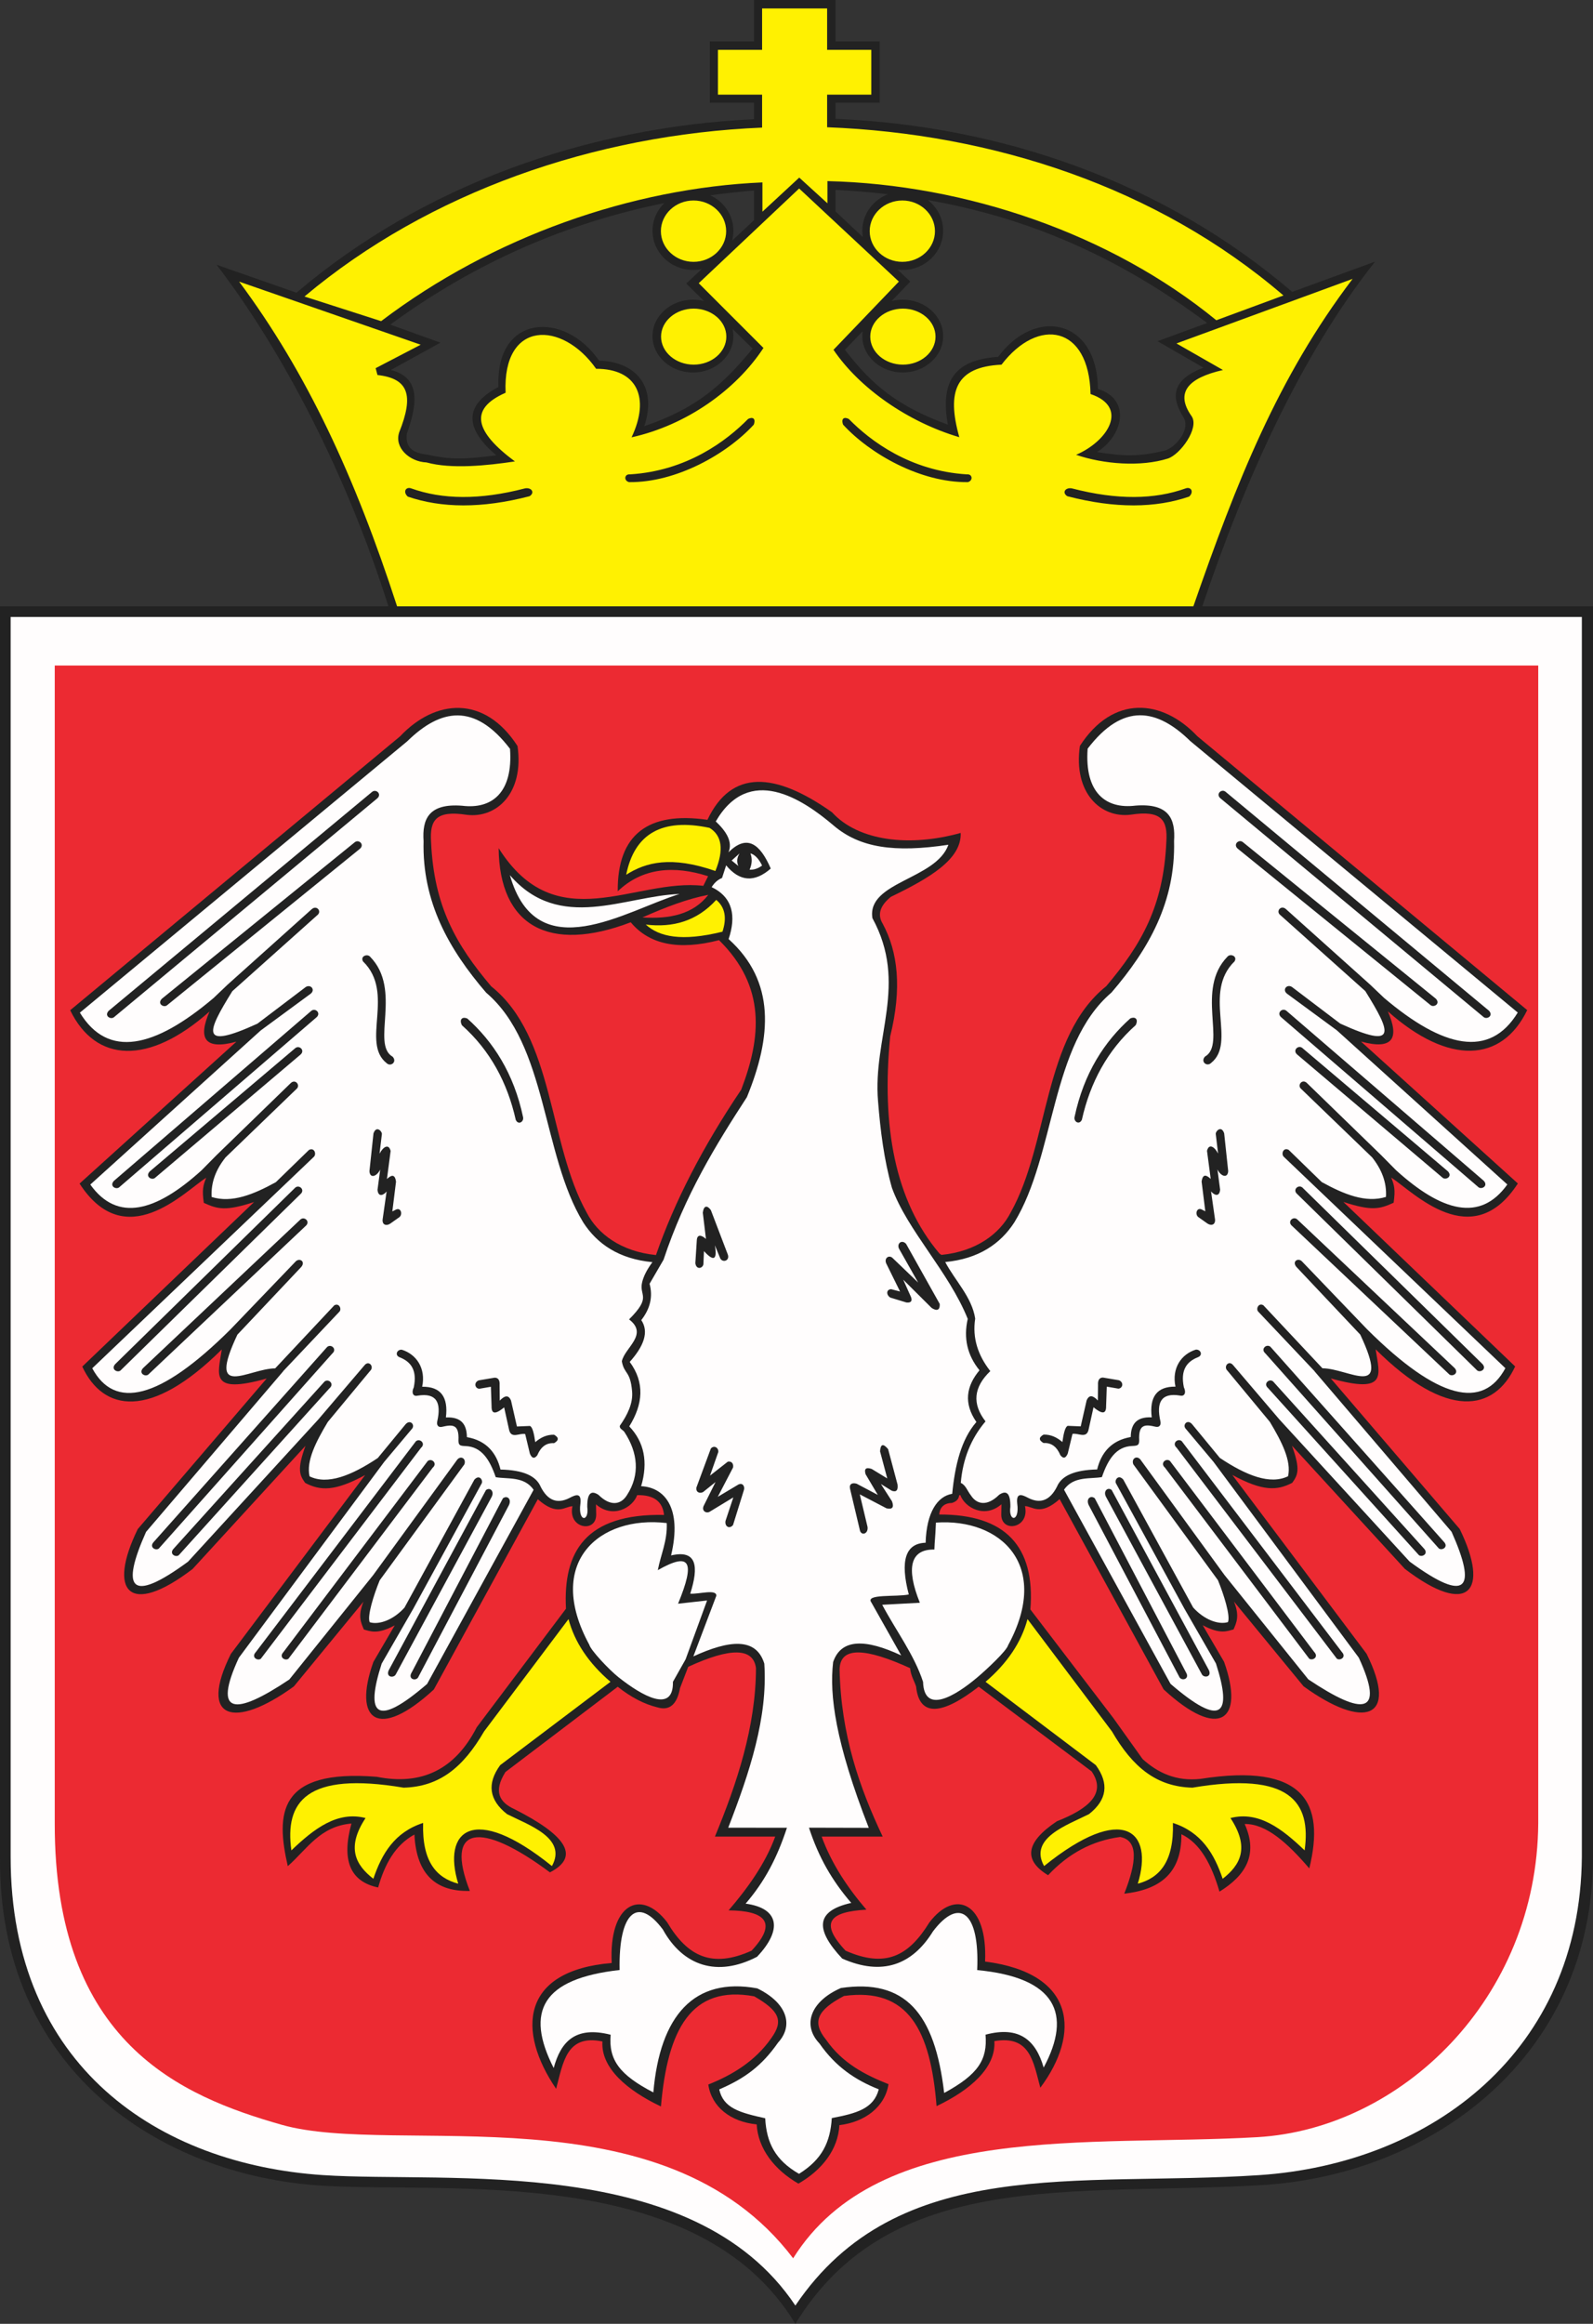
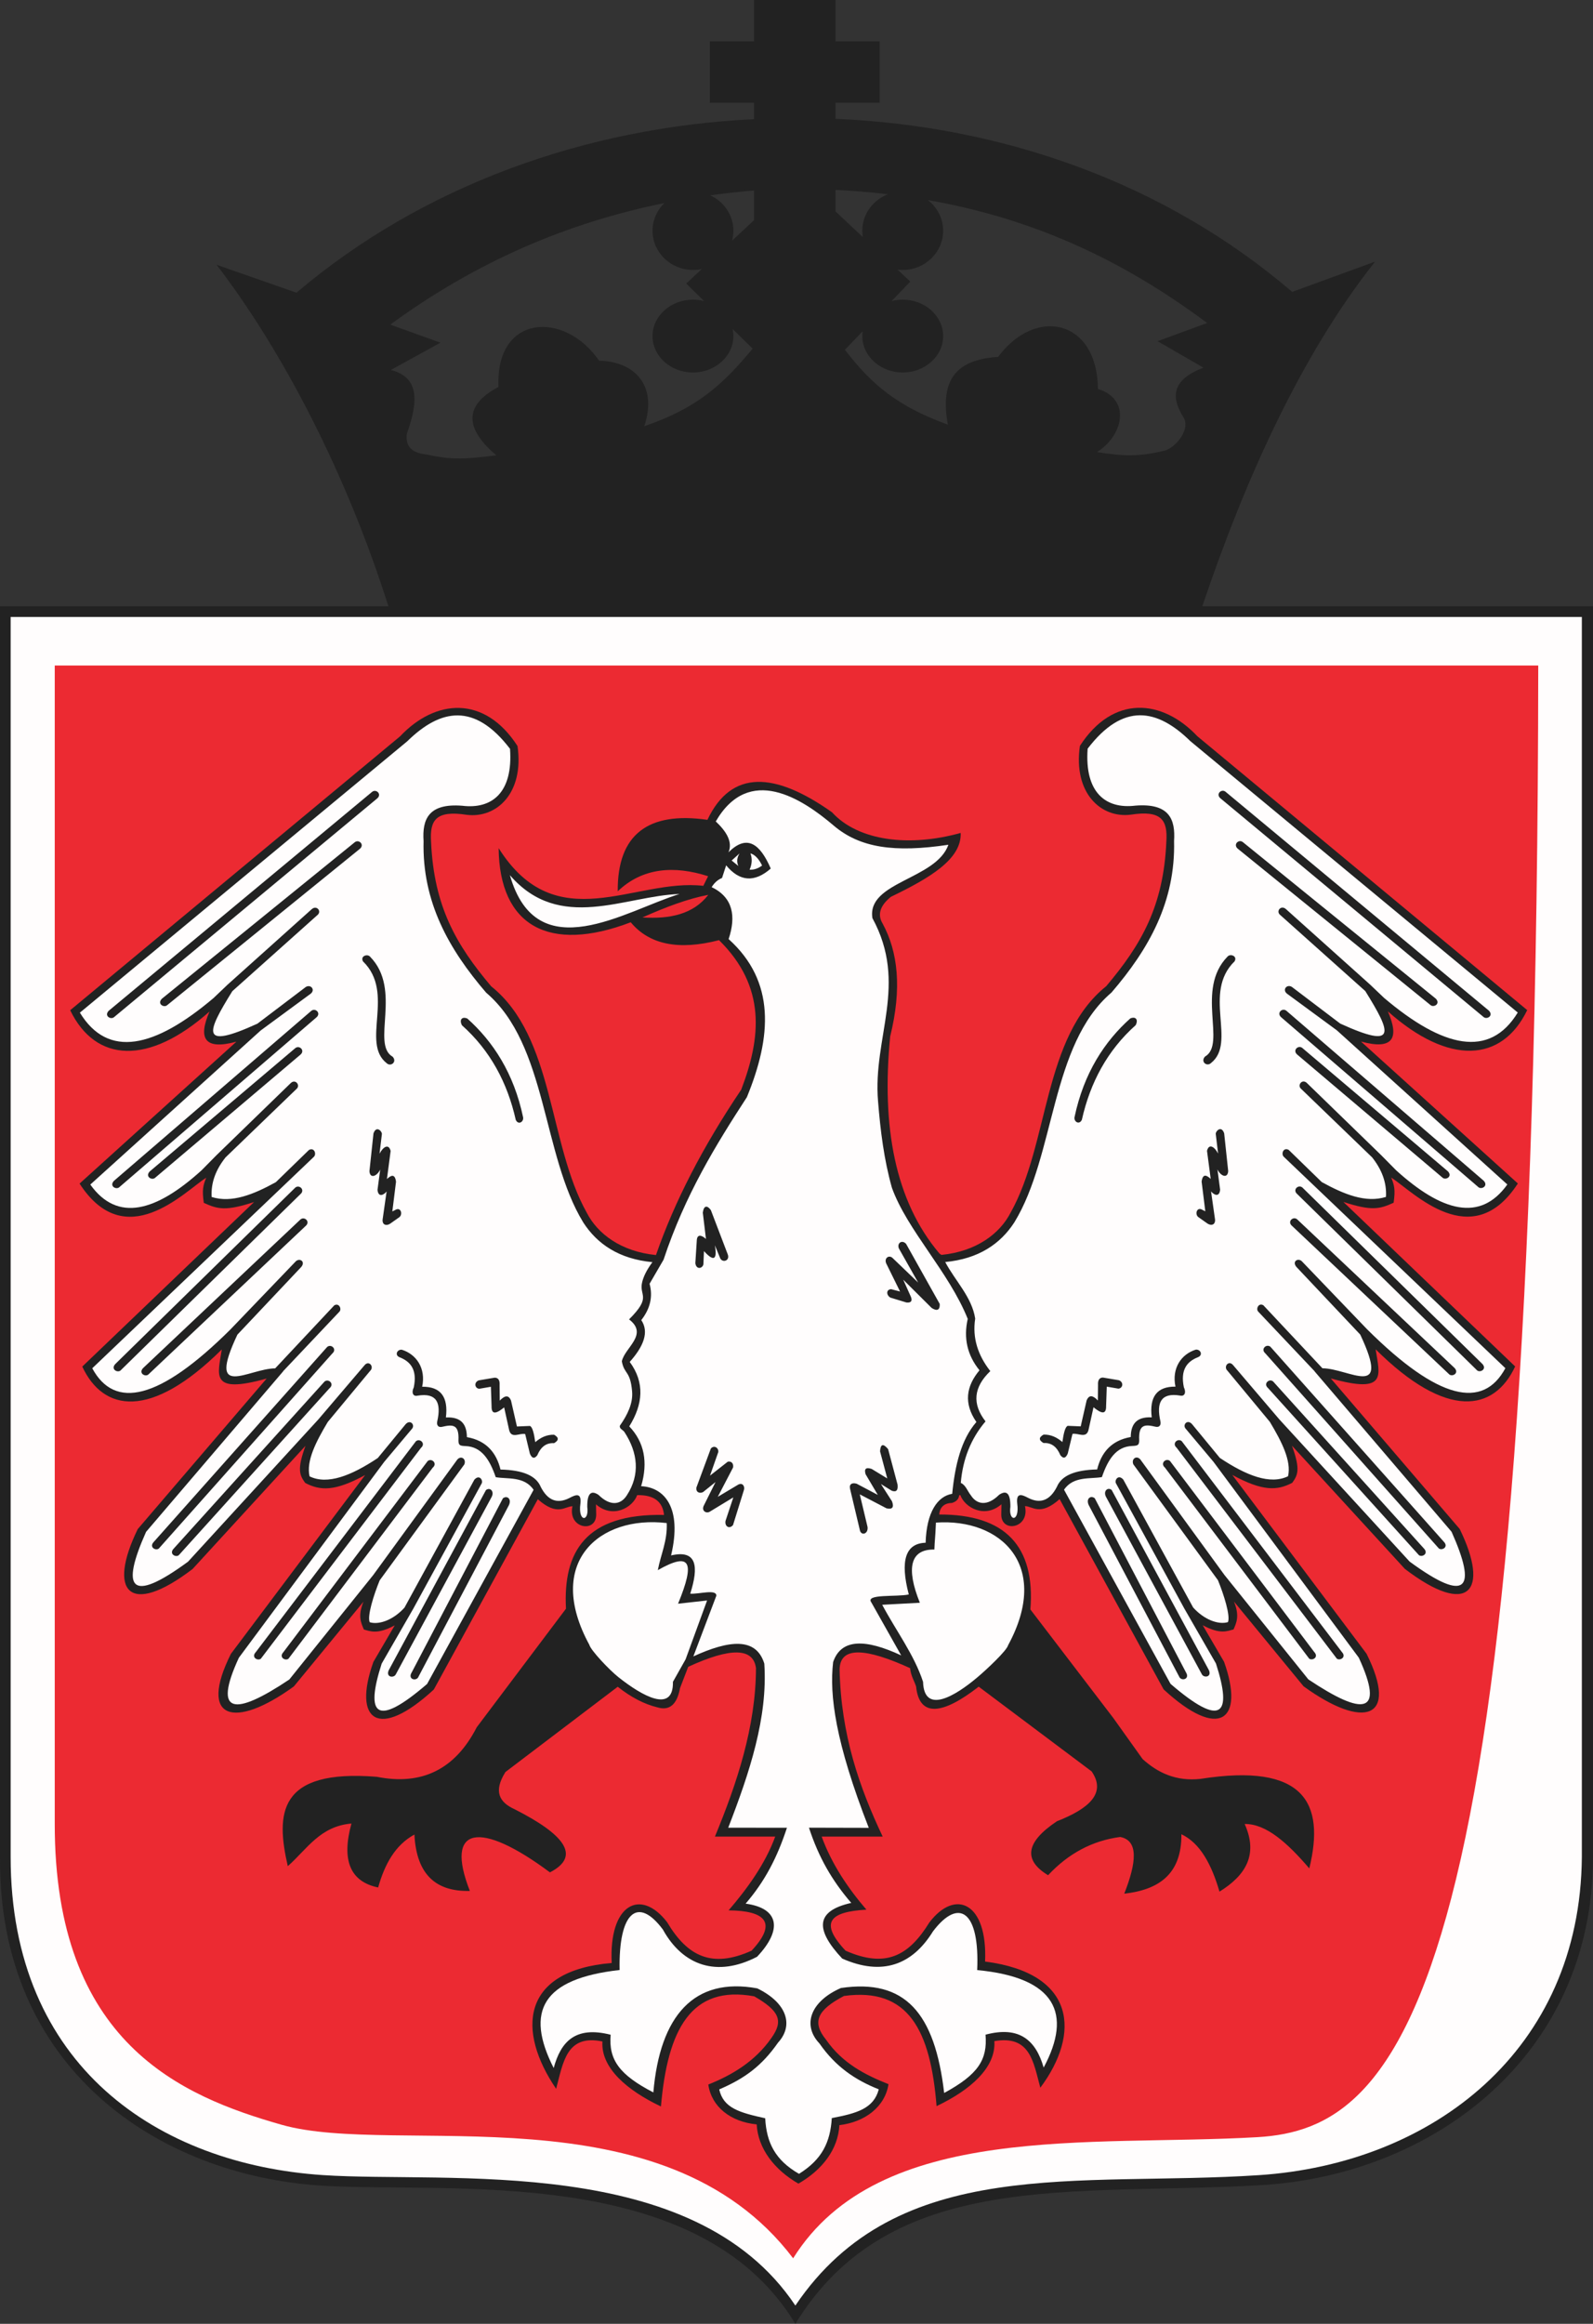
<svg width="519.458" height="757.308">
  <rect width="100%" height="100%" fill="#333333" stroke="none" />
  <defs>
    <marker id="ArrowEnd" viewBox="0 0 10 10" refX="0" refY="5" markerUnits="strokeWidth" markerWidth="4" markerHeight="3" orient="auto">
      <path d="M 0 0 L 10 5 L 0 10 z" />
    </marker>
    <marker id="ArrowStart" viewBox="0 0 10 10" refX="10" refY="5" markerUnits="strokeWidth" markerWidth="4" markerHeight="3" orient="auto">
      <path d="M 10 0 L 0 5 L 10 10 z" />
    </marker>
  </defs>
  <g>
    <path style="stroke:none; fill-rule:evenodd; fill:#222222" d="M 126.65 197.59L 0.005 197.59L 0.005 605.098C -0.612 673.996 51.435 708.98 105.091 712.297C 146.083 714.828 227.681 704.867 259.357 757.308C 290.552 706.449 349.743 715.683 411.142 712.125C 467.818 708.84 519.525 669.48 519.458 605.098L 519.458 197.59L 392.052 197.59C 405.759 156.965 424.009 116.031 448.392 85.269L 421.365 95.121C 379.884 59.613 327.161 41.058 272.45 38.719L 272.45 33.484L 286.853 33.484L 286.853 13.492L 272.45 13.492L 272.45 0L 245.876 0L 245.876 13.492L 231.474 13.492L 231.474 33.484L 245.876 33.484L 245.876 38.836C 190.833 41.492 137.775 60.519 96.673 95.391L 70.618 86.285C 92.642 114.98 113.243 155.18 126.654 197.59L 126.65 197.59zM 231.599 63.648C 236.056 65.699 239.154 70.109 239.154 75.199C 239.154 76.312 239.005 77.394 238.728 78.43L 245.876 71.746L 245.876 62.086C 241.083 62.476 236.322 62.996 231.603 63.648L 231.599 63.648zM 228.841 87.672C 227.919 87.871 226.954 87.976 225.966 87.976C 218.704 87.976 212.783 82.238 212.783 75.199C 212.783 71.691 214.255 68.5 216.63 66.187C 185.122 72.555 155.302 85.262 127.263 105.789L 143.63 111.676L 127.454 120.562C 136.197 122.851 136.829 129.797 132.677 141.308C 132.087 146.016 134.79 147.664 139.392 148.168C 147.493 150.047 152.743 149.516 161.853 148.387C 150.443 138.758 152.357 131.453 162.548 126.117C 161.486 102.371 184.095 101.133 195.353 117.543C 207.165 117.801 214.466 125.836 210.091 138.891C 227.243 133.07 235.669 125.383 245.427 113.617L 238.896 107.219C 239.06 107.965 239.146 108.734 239.146 109.527C 239.146 116.062 233.224 121.394 225.962 121.394C 218.7 121.394 212.779 116.066 212.779 109.527C 212.779 102.992 218.7 97.66 225.962 97.66C 227.228 97.66 228.45 97.82 229.611 98.125L 223.775 92.41L 228.833 87.68L 228.841 87.672zM 302.568 65.203C 305.599 67.547 307.552 71.156 307.552 75.199C 307.552 82.234 301.63 87.976 294.368 87.976C 293.802 87.976 293.24 87.941 292.693 87.875L 296.837 91.762L 290.747 98.109C 291.896 97.812 293.115 97.656 294.368 97.656C 301.63 97.656 307.552 102.984 307.552 109.523C 307.552 116.058 301.63 121.391 294.368 121.391C 287.107 121.391 281.185 116.062 281.185 109.523C 281.185 108.996 281.22 108.473 281.298 107.961L 275.513 113.988C 284.513 125.715 292.982 132.496 309.087 138.402C 306.361 123.535 311.997 117.18 325.478 116.308C 337.65 99.859 357.829 104.019 358.017 126.758C 368.97 130.121 366.275 142 357.704 147.328C 366.208 148.641 371.009 148.992 380.099 146.781C 383.947 145.312 388.271 139.582 385.841 135.875C 381.525 129.004 382.529 123.601 392.431 119.812L 377.466 111.191L 393.638 105.266C 364.654 83.641 335.333 70.941 302.564 65.203L 302.568 65.203zM 281.349 77.242C 281.24 76.578 281.181 75.894 281.181 75.199C 281.181 69.808 284.654 65.176 289.544 63.305C 283.958 62.648 278.267 62.176 272.45 61.883L 272.45 68.898L 281.345 77.242" />
    <path style="stroke:none; fill-rule:evenodd; fill:#fffdfd" d="M 3.47 201.066L 515.822 201.066L 515.822 605.094C 515.353 668.422 466.818 705.137 410.572 708.859C 351.536 712.766 292.849 701.844 259.357 751.359C 226.154 701.605 146.271 711.566 105.283 708.844C 52.06 705.305 3.431 673.707 3.47 605.098L 3.47 201.07" />
-     <path style="stroke:none; fill-rule:evenodd; fill:#ec2a32" d="M 17.845 216.879L 501.603 216.879L 501.603 594.129C 501.24 651.394 456.845 693.754 410.033 696.48C 355.677 699.648 286.724 691.121 258.634 735.957C 216.158 680.023 129.24 703.109 91.798 692.433C 59.236 683.152 17.697 665.887 17.853 594.125L 17.853 216.875" />
+     <path style="stroke:none; fill-rule:evenodd; fill:#ec2a32" d="M 17.845 216.879L 501.603 216.879C 501.24 651.394 456.845 693.754 410.033 696.48C 355.677 699.648 286.724 691.121 258.634 735.957C 216.158 680.023 129.24 703.109 91.798 692.433C 59.236 683.152 17.697 665.887 17.853 594.125L 17.853 216.875" />
    <path style="stroke:none; fill-rule:evenodd; fill:#222222" d="M 252.794 598.519C 249.49 607.543 243.572 615.613 237.587 622.57C 249.447 622.676 253.72 626.473 245.083 635.707C 232.154 641.531 224.177 637.59 217.536 626.422C 208.853 615.164 198.493 620.617 199.474 639.719C 169.693 642.219 168.568 661.973 181.345 680.719C 183.646 672.211 184.646 662.844 196.45 665.297C 195.876 673.949 204.583 681.285 215.525 686.48C 217.681 661.418 225.361 646.793 245.947 650.582C 254.197 655.332 255.552 658.586 251.529 664.184C 246.204 671.828 238.599 676.297 230.97 679.328C 232.021 686.566 238.161 691.473 246.747 692.32C 247.177 700.25 252.572 707.152 260.349 711.625C 268.126 707.152 273.286 700.484 273.716 692.555C 282.052 691.59 288.611 686.566 289.728 679.211C 282.099 676.184 274.724 672.41 269.4 664.766C 264.673 658.996 266.435 655.082 275.212 650.465C 296.243 647.574 303.431 661.676 305.404 686.363C 316.341 681.172 324.822 673.836 324.247 665.18C 335.935 663.195 336.935 671.859 339.236 680.371C 352.353 662.797 350.966 643.062 321.22 639.254C 322.079 620.094 311.536 615.336 303.04 626.535C 296.286 637.473 288.775 641.457 275.724 635.707C 267.087 626.476 270.552 623.027 282.529 622.34C 276.568 615.414 271.189 607.488 267.935 598.523L 287.829 598.523C 280.259 582.551 274.243 565.406 273.783 544.082C 273.9 536.363 282.454 537.105 296.775 543.637C 297.005 546.168 298.177 547.844 298.728 549.621C 299.771 559.766 307.396 558.828 319.142 549.668L 355.962 577.277C 360.841 584.363 355.154 589.41 344.65 593.531C 334.521 600.285 333.56 606.148 341.767 611.121C 348.419 603.996 356.259 599.84 365.279 598.652C 371.376 599.801 370.564 607.074 366.607 617.133C 377.736 615.871 385.353 610.902 385.24 597.762C 391.376 600.652 395.072 607.629 397.661 616.465C 406.165 611.195 410.38 604.441 405.868 594.422C 412.892 594.305 419.915 600.687 426.943 608.894C 432.193 587.48 425.247 574.418 391.45 579.726C 383.501 580.578 377.587 577.762 372.595 573.273L 363.06 559.914L 335.997 524.512C 337.622 503.808 327.716 493.492 306.271 493.566C 306.49 491.121 307.896 489.855 310.486 489.785C 312.13 489.219 312.599 488.387 312.794 487.293L 313.138 487.215C 314.622 491.359 321.146 494.949 326.564 490.219L 326.501 493.664C 326.591 499.684 335.857 498.047 334.228 490.832C 336.677 490.816 339.115 494.246 345.533 488.547L 379.439 550.551C 397.517 567.242 405.978 560.738 399.154 541.57L 392.189 529.648C 397.935 532.723 400.126 531.555 402.251 531.012C 403.103 528.973 404.345 526.723 402.38 521.934L 425.076 549.551C 444.607 563.707 456.306 560.367 445.615 538.945L 401.837 480.664C 411.728 486.051 416.462 485.816 421.384 483.234C 423.228 480.668 424.091 478.867 421.294 471.144L 458.099 511.277C 478.919 527.176 485.876 518.512 475.993 498.285L 433.95 449.215C 452.576 454.414 449.861 448.141 448.576 439.726C 471.798 462.793 487.243 459.996 494.072 445.316L 438.056 391.699C 447.357 394.734 449.923 394.012 454.443 391.961C 455.072 387.625 454.638 386.234 453.661 383.758C 460.872 388.406 480.009 408.769 494.954 385.684L 443.806 339.43C 454.333 342.293 456.357 338.289 452.56 329.586C 472.419 347.254 489.736 346.285 498.005 329.187L 390.435 239.926C 378.966 227.766 362.927 226.371 352.142 243.082C 349.935 258.465 359.009 266.699 368.689 265.5C 378.767 263.937 380.806 267.266 380.329 274.32C 379.411 295.324 372.154 307.867 360.732 321.387C 340.044 337.93 342.193 372.684 329.54 395.203C 326.048 402.004 318.439 407.824 306.99 408.965L 306.353 408.519C 291.826 391.402 287.388 367.027 290.279 337.746C 294.169 322.023 292.794 310.18 287.818 300.988C 286.048 298.086 286.939 295.184 290.486 292.277C 303.228 286.117 313.615 279.992 313.263 271.441C 296.654 276.098 279.927 274.152 271.306 264.711C 252.775 251.617 238.564 250.582 230.681 267.176C 211.404 264.394 201.267 271.875 201.439 290.469C 209.486 282.746 219.826 281.996 230.904 285.551L 229.341 288.687C 207.029 286.066 181.423 306.285 162.599 276.402C 162.868 301.785 179.005 310.73 205.677 300.562C 211.724 307.848 221.322 309.789 234.47 306.387C 249.892 321.566 248.197 338.148 241.704 355.113C 229.189 373.672 219.923 391.637 213.908 409.012C 202.458 407.871 194.849 402.051 191.357 395.246C 178.708 372.73 180.853 337.973 160.165 321.43C 148.743 307.914 141.486 295.367 140.568 274.363C 140.091 267.308 142.126 263.976 152.208 265.543C 161.884 266.742 170.962 258.512 168.755 243.125C 157.974 226.41 141.935 227.801 130.462 239.965L 22.892 329.226C 31.162 346.328 48.474 347.297 68.337 329.625C 64.54 338.328 66.568 342.332 77.095 339.469L 25.947 385.723C 40.888 408.808 60.025 388.445 67.24 383.797C 66.263 386.273 65.829 387.66 66.458 392C 70.974 394.051 73.54 394.769 82.845 391.738L 26.83 445.355C 33.654 460.035 49.099 462.832 72.326 439.766C 71.04 448.18 68.329 454.457 86.95 449.254L 44.912 498.324C 35.029 518.555 41.986 527.215 62.806 511.316L 99.611 471.184C 96.814 478.902 97.673 480.707 99.521 483.273C 104.443 485.851 109.173 486.09 119.068 480.703L 75.29 538.984C 64.603 560.406 76.294 563.75 95.829 549.59L 118.525 521.973C 116.564 526.758 117.806 529.012 118.658 531.051C 120.779 531.594 122.97 532.762 128.72 529.687L 121.755 541.609C 114.931 560.777 123.388 567.285 141.47 550.59L 175.376 488.586C 181.79 494.289 184.232 490.855 186.681 490.871C 185.052 498.086 194.318 499.723 194.408 493.703L 194.345 490.254C 199.763 494.984 206.283 491.394 207.771 487.25C 213.165 487.141 216.087 489.289 216.529 493.703C 190.896 493.203 183.568 505.762 184.56 524.262L 155.45 562.914C 148.435 576.601 137.568 581.976 122.861 579.043C 90.548 576.461 89.931 591.082 93.845 608.168C 100.099 602.648 104.357 595.125 114.603 594.277C 111.294 606.269 114.197 613.215 123.306 615.113C 125.439 607.547 128.861 601.273 135.134 597.863C 135.814 611.238 142.47 616.512 153.212 616.234C 144.868 594.996 156.505 593.203 179.329 610.187C 189.599 604.894 184.068 597.836 167.724 589.574C 162.876 587.359 160.798 583.848 164.826 577.476L 201.435 549.695C 205.747 553.121 210.064 555.363 214.38 556.414C 218.314 557.586 220.767 555.5 221.743 550.144L 224.419 543.199C 238.29 536.816 245.658 536.969 246.517 543.644C 246.458 562.746 240.294 581.211 233.13 598.531L 252.751 598.531L 252.794 598.519zM 209.493 298.988C 218.396 299.555 226.052 297.969 230.97 291.625C 224.423 292.851 217.13 295.578 209.493 298.988" />
    <path style="stroke:none; fill-rule:evenodd; fill:#fffdfd" d="M 163.986 488.297L 134.263 545.004C 132.915 547.129 135.384 547.945 136.302 546.73L 165.954 490.516C 166.904 488.434 165.306 487.25 163.986 488.297zM 158.466 485.605L 126.74 544.367C 125.783 546.644 128.415 546.922 129.06 545.672L 160.31 487.855C 161.29 486 159.786 484.558 158.466 485.605zM 92.326 446.918L 47.627 499.23C 39.404 517.644 42.263 522.906 61.314 508.941L 103.814 462.574L 118.853 444.941C 120.279 443.16 122.158 445.418 120.673 446.781L 106.88 463.414C 103.033 469.848 99.806 476.101 100.95 481.133C 106.794 483.976 114.552 480.914 123.185 475.164L 132.232 464.184C 133.802 462.375 135.525 464.461 134.259 465.726L 125.275 476.426L 77.888 540.25C 69.306 558.855 76.447 559.308 94.341 547.336L 121.704 513.293L 149.146 475.629C 150.419 474.226 152.138 475.519 151.4 477.262L 123.81 515.023C 121.849 519.808 119.704 526.633 120.556 528.672C 123.669 529.609 128.337 527.863 131.9 523.906L 154.681 482.219C 156.361 480.32 157.669 482.539 157.036 483.488L 134.763 524.266L 124.462 542.152C 119.04 558.976 122.595 563.141 139.271 548.789L 174.001 485.519C 170.95 480.996 165.345 482.078 161.654 481.398C 159.665 475.605 156.982 471.453 151.802 471.262C 149.99 471.187 149.517 471.035 149.493 469.457C 149.786 463.961 147.454 464.23 144.072 465.004C 142.9 465.238 142.326 464.43 142.572 463.242C 143.986 457.066 142.329 453.812 136.181 454.832C 134.568 455.207 134.15 453.711 134.927 452.137C 136.095 446.512 133.982 443.773 130.368 442.348C 128.576 441.672 129.474 439.715 131.036 439.863C 135.79 441.355 138.923 445.914 137.669 451.926C 143.65 451.848 146.228 455.184 145.404 461.937C 150.556 461.676 152.2 464.344 152.251 468.351C 158.665 469.465 161.896 473.523 163.204 478.91C 170.661 479.086 174.826 480.973 176.329 484.566C 178.579 488.98 181.685 490.195 185.638 488.207C 187.806 487.051 189.654 486.371 189.267 490.016C 188.419 496.137 192.193 496.016 191.501 491.09C 191.45 486.797 192.673 485.488 195.173 487.172C 198.935 490.906 202.384 490.48 204.392 487.328C 208.794 480.586 208.021 473.426 203.618 466.684C 203.165 465.988 201.872 465.613 202.138 464.609C 204.529 461.211 206.466 457.383 206.122 453.449C 205.521 446.578 203.572 447.984 202.775 443.648C 203.673 439.203 211.599 434.91 205.13 429.973C 212.673 422.488 208.306 422.367 209.392 417.883C 209.814 416.133 210.732 414.051 212.743 411.324C 201.837 410.293 194.72 405.391 190.193 398.383C 176.716 376.363 178.493 340.496 158.536 323.512C 146.326 309.316 137.634 293.898 138.122 274.101C 137.646 267.047 139.681 261.723 150.697 262.582C 160.372 263.781 167.349 258.363 166.306 244.031C 154.763 228.93 143.669 230.926 132.802 241.578L 26.048 330.016C 35.244 345.07 50.396 341.527 69.626 325.262L 74.193 320.91L 101.661 296.281C 103.298 294.855 105.048 297.055 103.447 298.269L 75.759 323.016C 67.376 336.512 65.048 342.223 83.939 333.605L 99.329 321.941C 101.04 320.371 103.025 322.43 101.333 323.828L 85.036 335.801L 29.447 386.039C 38.302 398.426 50.861 394.863 65.716 381.406L 70.607 376.457L 94.888 352.891C 96.361 351.633 97.892 353.566 96.841 354.73L 73.536 377.199C 70.454 381.082 68.736 385.324 69.017 390.09C 75.638 392.152 82.747 389.223 89.958 385.254L 100.743 374.766C 102.474 373.816 103.326 376.113 102.31 377.035L 30.084 445.91C 37.377 459.418 51.888 456.351 75.111 433.289L 96.493 411.016C 97.853 409.82 99.958 411.316 97.884 413.266L 77.411 434.953C 67.243 456.473 81.029 445.988 89.732 445.941L 108.997 425.406C 110.54 424.508 111.486 426.527 110.712 427.43L 92.275 446.918L 92.326 446.918zM 139.466 476.137L 92.4 538.434C 90.861 540.07 92.95 541.344 94.048 540.586L 141.115 478.289C 142.736 476.91 140.783 475.09 139.462 476.137L 139.466 476.137zM 135.638 469.676L 83.392 538.434C 81.853 540.07 83.943 541.344 85.04 540.586L 137.29 471.828C 138.911 470.449 136.958 468.629 135.638 469.676zM 105.837 450.226L 56.615 504.707C 55.076 506.348 57.166 507.617 58.263 506.863L 107.486 452.379C 109.107 451 107.154 449.18 105.833 450.226L 105.837 450.226zM 106.708 438.934L 50.115 502.527C 48.576 504.164 50.666 505.437 51.767 504.68L 108.361 441.086C 109.982 439.707 108.033 437.887 106.708 438.934zM 98.013 397.379L 46.662 445.844C 45.123 447.48 47.212 448.754 48.314 447.996L 99.665 399.531C 101.286 398.152 99.333 396.332 98.013 397.379zM 96.306 387.016L 37.599 444.523C 36.06 446.16 38.15 447.434 39.252 446.676L 97.958 389.168C 99.579 387.789 97.626 385.969 96.306 387.012L 96.306 387.016zM 96.31 341.558L 48.822 381.769C 47.283 383.41 49.373 384.68 50.47 383.926L 97.958 343.715C 99.579 342.336 97.63 340.516 96.31 341.562L 96.31 341.558zM 101.525 329.41L 37.15 384.832C 35.611 386.469 37.701 387.742 38.802 386.984L 103.177 331.562C 104.798 330.184 102.845 328.363 101.525 329.41zM 115.697 274.469L 52.755 325.504C 51.216 327.144 53.306 328.414 54.408 327.66L 117.349 276.625C 118.97 275.246 117.017 273.426 115.697 274.473L 115.697 274.469zM 121.349 258.051L 35.447 329.406C 33.908 331.043 35.998 332.316 37.095 331.558L 122.997 260.203C 124.618 258.824 122.665 257.004 121.345 258.051L 121.349 258.051zM 152.384 331.93C 150.654 331.215 149.7 332.281 150.634 334.129C 159.861 342.348 165.47 352.863 168.181 364.953C 168.982 366.703 170.786 365.664 170.591 364.184C 167.56 349.684 160.712 339.367 152.384 331.926L 152.384 331.93zM 118.384 313.324C 128.943 323.59 117.615 339.766 126.06 346.461C 127.384 347.769 129.595 346.07 128.033 344.371C 120.919 340.312 131.243 322.535 120.685 311.785C 119.806 310.738 117.372 311.59 118.384 313.324zM 121.786 369.363L 120.47 381.691C 120.638 384.184 122.892 383.414 123.978 381.144L 123.103 387.75C 123.337 390.273 125.076 389.535 126.064 388.297L 124.751 397.543C 124.677 399.367 126.181 399.519 127.271 398.754L 130.232 396.664C 131.318 395.82 130.822 393.555 129.247 394.133L 127.935 394.793L 129.138 385.105C 128.736 382.137 127.247 383.266 126.177 384.226L 127.38 375.09C 126.759 372.625 124.97 373.672 123.763 375.969L 124.529 369.586C 124.615 368.68 122.704 366.68 121.79 369.367L 121.786 369.363zM 156.279 452.59C 154.779 452.445 154.478 450.461 156.118 449.844L 161.333 448.969C 162.486 449 163.013 449.808 162.915 451.387L 162.962 456.449C 164.493 454.855 165.81 454.398 166.642 456.449L 168.564 464.875L 172.783 464.703C 173.603 464.965 174.134 467.058 174.536 469.984C 176.275 468.504 178.236 467.504 180.677 467.562C 182.283 468.48 182.283 469.394 180.677 470.312C 178.033 470.144 176.302 471.637 175.197 474.273C 174.255 475.492 173.45 475.305 172.786 473.723L 171.255 467.34C 169.501 466.937 166.806 468.949 166.044 466.129L 164.396 458.648C 161.927 460.684 160.247 461.184 160.294 458.316L 160.076 451.934L 156.29 452.586L 156.279 452.59zM 237.482 595.633L 256.615 595.644C 253.447 605.308 249.474 613.019 243.138 620.379C 254.079 621.867 255.247 628.848 246.868 637.695C 233.779 644.476 222.681 640.609 216.15 628.808C 207.927 617.785 201.669 623.203 202.052 642.008C 176.861 644.816 171.122 655.434 180.552 673.953C 182.853 665.445 187.521 660.156 199.126 663.105C 198.427 671.246 201.97 676.16 213.048 681.902C 215.204 656.84 226.353 644.207 246.939 647.992C 256.704 652.742 258.865 660.074 253.708 665.672C 248.384 673.316 242.763 677.391 234.536 680.914C 235.865 687.023 241.181 688.48 249.521 690.324C 249.95 698.258 252.767 703.961 260.544 708.433C 268.091 703.734 270.743 698.125 271.24 690.258C 279.298 688.742 284.911 687.195 286.556 680.894C 278.927 677.867 272.544 673.598 267.216 665.949C 261.497 659.93 264.318 652.203 274.22 647.871C 295.111 644.793 304.841 655.961 307.88 682.078C 318.986 676.043 322.044 671.246 321.372 663.082C 332.486 660.129 337.779 664.961 340.326 673.797C 349.747 656.223 344.255 644.449 318.646 642.031C 319.505 622.871 312.728 618.215 304.236 629.414C 297.482 640.351 287.689 644.035 274.642 638.285C 266.005 629.055 265.603 622.816 277.579 620.141C 271.247 612.785 266.958 605.289 263.79 595.625L 283.294 595.672C 272.384 567.719 270.415 552.394 271.677 541.637C 274.286 533.953 282.243 534.055 293.868 539.484L 284.154 522.246C 281.97 519.34 292.283 520.5 296.345 519.625C 293.447 508.582 295.275 502.961 301.833 502.769C 302.13 492.816 305.697 487.613 310.501 486.82C 311.411 477.496 313.423 469.125 318.388 463.418C 314.181 457.32 315.052 451.758 319.4 446.562C 315.419 441.66 314.142 436.074 315.568 429.808C 309.357 414.387 295.876 400.996 290.845 387.098C 288.267 377.98 287.095 368.504 286.322 358.934C 284.525 338.008 296.243 320.812 284.482 299.207C 282.607 287.34 305.224 286.664 309.259 275.301C 291.642 277.945 280.38 276.308 271.853 269.047C 261.497 260.223 244.255 248.996 233.404 267.699C 236.958 271.055 238.962 274.414 237.56 277.769C 243.669 271.644 247.923 275.164 251.333 283.055C 246.036 287.68 241.185 287.328 236.786 282.004L 235.447 286.125C 234.095 286.664 232.966 287.66 232.064 289.105C 239.044 292.476 240.072 298.605 237.595 306.043C 252.947 319.859 251.634 337.863 243.548 357.562C 233.353 373.258 223.4 389.379 216.376 410.535L 211.818 418.367C 212.943 422.539 212.036 426.484 209.111 430.207C 211.681 434.027 209.978 438.656 205.345 443.836C 210.322 450.598 209.677 457.629 205.197 464.844C 210.091 469.984 211.38 476.484 209.068 484.34C 216.49 484.68 222.564 491.125 218.833 506.898C 227.251 504.949 227.923 510.457 225.076 519.363C 227.915 519.582 233.626 517.773 233.595 520.023L 226.095 539.808C 237.751 534.461 246.587 533.492 249.232 542.164C 250.396 559.699 244.443 577.633 237.47 595.625L 237.482 595.633zM 221.591 291.348C 204.103 296.668 175.06 316.039 166.271 285.211C 182.536 304.035 203.829 291.894 221.591 291.348zM 238.583 280.434L 241.165 278.117C 240.306 279.48 240.169 280.844 240.759 282.207L 238.587 280.434L 238.583 280.434zM 244.7 278.113C 246.103 278.473 247.462 279.883 248.505 282.066C 247.24 283.066 245.697 283.519 244.431 283.43C 245.2 281.703 245.38 279.84 244.7 278.109L 244.7 278.113zM 287.689 522.984L 299.954 522.324C 295.443 511.133 296.736 504.824 304.689 504.984C 304.806 501.59 304.943 502.016 305.197 496.199C 326.509 494.73 342.79 510.281 328.732 536.164C 328.279 537.965 321.697 544.105 318.74 546.601C 311.4 552.801 301.337 558.812 300.997 548.094C 298.115 539.258 292.122 531.359 287.685 522.992L 287.689 522.984zM 223.572 540.742L 230.572 521.582L 221.107 522.633C 226.81 508.785 225.076 505.695 214.505 511.695C 215.474 506.582 217.669 502.168 217.415 496.351C 195.423 493.746 177.548 509.176 192.165 536.004C 192.618 537.805 198.658 544.191 201.693 546.598C 209.322 552.648 219.642 558.535 219.435 548.09L 223.572 540.746L 223.572 540.742zM 234.236 473.168C 234.326 471.715 232.786 470.894 231.79 472.078L 227.079 484.808C 226.9 486.383 228.165 486.777 229.251 486.262L 233.326 482.988L 229.521 490.625C 228.677 492.23 230.095 493.293 231.333 492.715L 239.126 487.988L 236.591 495.625C 236.232 497.441 237.857 498.441 239.036 496.988L 242.568 485.621C 242.958 484.562 242.267 483.047 240.759 483.805L 234.056 487.805L 239.036 478.258C 239.275 477.078 238.615 476.078 237.318 476.351L 231.521 480.898L 234.24 473.168L 234.236 473.168zM 282.896 497.637C 283.165 499.789 281.083 500.574 280.45 498.91L 277.189 485.176C 276.829 483.633 277.911 483.086 279.361 483.539L 286.247 487.176L 282.263 480.445C 281.72 478.66 282.38 478.082 284.255 478.719L 289.329 481.808L 286.974 472.988C 287.122 470.562 287.997 470.32 289.603 472.262L 292.681 483.812C 292.892 485.691 292.259 486.359 290.783 485.812L 287.251 483.633L 290.872 489.269C 291.595 491.238 290.99 491.996 289.064 491.543L 280.365 486.996L 282.9 497.637L 282.896 497.637zM 290.591 420.137L 293.497 420.891L 288.997 411.762C 288.247 410.101 289.747 408.91 290.966 409.879L 299.404 417.973L 293.122 406.871C 292.408 405.148 294.122 403.894 295.466 405.367L 306.435 424.941C 306.556 426.883 305.591 427.418 303.81 426.258L 294.529 417.035L 297.06 422.68C 297.556 424.027 297.06 424.621 295.56 424.465L 290.31 422.867C 288.904 421.961 288.997 420.203 290.587 420.141L 290.591 420.137zM 226.74 411.668L 227.204 404.422C 227.267 401.851 229.017 402.668 230.204 403.766L 229.177 395.203C 229.486 392.758 230.642 392.758 231.802 394.359L 237.333 408.851C 238.017 410.797 235.802 411.613 234.896 410.168L 233.118 405.84C 233.927 410.605 232.743 411.234 229.556 407.723L 229.368 412.051C 229.056 413.43 227.056 413.867 226.743 411.676L 226.74 411.668zM 399.618 258.012L 485.521 329.367C 487.06 331.004 484.97 332.277 483.872 331.519L 397.97 260.164C 396.349 258.785 398.302 256.965 399.622 258.012L 399.618 258.012zM 405.271 274.43L 468.212 325.465C 469.751 327.101 467.661 328.375 466.56 327.617L 403.618 276.582C 401.997 275.203 403.95 273.383 405.271 274.43zM 419.443 329.371L 483.818 384.793C 485.357 386.43 483.267 387.703 482.165 386.949L 417.79 331.527C 416.169 330.148 418.118 328.328 419.439 329.375L 419.443 329.371zM 424.658 341.516L 472.146 381.726C 473.685 383.363 471.595 384.637 470.493 383.879L 423.005 343.668C 421.384 342.289 423.337 340.469 424.658 341.512L 424.658 341.516zM 424.661 386.976L 483.368 444.484C 484.908 446.121 482.818 447.394 481.716 446.641L 423.009 389.133C 421.388 387.754 423.341 385.934 424.661 386.98L 424.661 386.976zM 422.954 397.34L 474.306 445.805C 475.845 447.445 473.755 448.715 472.654 447.961L 421.302 399.496C 419.681 398.117 421.634 396.297 422.954 397.34zM 414.263 438.894L 470.857 502.488C 472.396 504.125 470.306 505.398 469.204 504.641L 412.611 441.047C 410.99 439.668 412.939 437.848 414.263 438.891L 414.263 438.894zM 415.13 450.187L 464.353 504.672C 465.892 506.308 463.802 507.582 462.704 506.824L 413.482 452.344C 411.861 450.965 413.814 449.144 415.134 450.187L 415.13 450.187zM 356.982 488.258L 386.704 544.965C 388.052 547.09 385.583 547.906 384.665 546.695L 355.013 490.48C 354.064 488.398 355.661 487.215 356.982 488.262L 356.982 488.258zM 362.501 485.566L 394.228 544.328C 395.185 546.605 392.552 546.883 391.908 545.633L 360.658 487.816C 359.677 485.961 361.181 484.519 362.501 485.566zM 381.501 476.098L 428.568 538.394C 430.107 540.031 428.017 541.305 426.919 540.551L 379.853 478.254C 378.232 476.875 380.181 475.055 381.505 476.101L 381.501 476.098zM 385.333 469.637L 437.583 538.394C 439.122 540.035 437.033 541.305 435.931 540.551L 383.685 471.793C 382.064 470.414 384.013 468.594 385.333 469.641L 385.333 469.637zM 428.642 446.879L 473.341 499.191C 481.564 517.605 478.704 522.867 459.654 508.902L 417.154 462.535L 402.115 444.902C 400.689 443.121 398.81 445.379 400.294 446.742L 414.087 463.375C 417.935 469.805 421.161 476.062 420.017 481.094C 414.173 483.937 406.415 480.875 397.783 475.125L 388.736 464.141C 387.165 462.332 385.443 464.418 386.708 465.684L 395.693 476.383L 443.079 540.207C 451.665 558.812 444.525 559.266 426.63 547.293L 399.267 513.254L 371.826 475.59C 370.552 474.187 368.833 475.48 369.572 477.223L 397.161 514.984C 399.122 519.769 401.267 526.594 400.415 528.637C 397.302 529.574 392.634 527.828 389.072 523.871L 366.29 482.184C 364.611 480.285 363.302 482.508 363.935 483.457L 386.208 524.234L 396.509 542.121C 401.931 558.945 398.376 563.109 381.7 548.758L 346.97 485.488C 350.021 480.965 355.626 482.047 359.318 481.367C 361.306 475.574 363.99 471.422 369.169 471.23C 370.982 471.156 371.454 471.004 371.478 469.426C 371.185 463.93 373.517 464.199 376.9 464.973C 378.072 465.207 378.646 464.402 378.4 463.215C 376.986 457.039 378.642 453.785 384.79 454.801C 386.404 455.176 386.822 453.68 386.044 452.105C 384.876 446.48 386.99 443.742 390.603 442.316C 392.396 441.637 391.497 439.684 389.935 439.832C 385.181 441.324 382.048 445.879 383.302 451.894C 377.322 451.816 374.743 455.152 375.568 461.906C 370.415 461.644 368.771 464.312 368.72 468.316C 362.306 469.434 359.076 473.488 357.767 478.879C 350.31 479.055 346.146 480.941 344.642 484.535C 342.392 488.949 339.286 490.164 335.333 488.176C 333.169 487.019 331.322 486.34 331.704 489.984C 332.552 496.105 328.779 495.984 329.47 491.058C 329.521 486.766 328.298 485.457 325.798 487.141C 322.036 490.875 318.587 490.449 316.576 487.297C 315.486 485.957 314.9 483.934 313.298 483.269C 313.958 475.453 316.65 468.769 321.368 463.215C 316.935 457.527 317.454 452.066 322.927 446.832C 318.962 441.762 317.009 436.141 317.997 429.715C 316.939 422.726 311.482 417.43 308.224 411.285C 319.13 410.254 326.247 405.351 330.775 398.344C 344.251 376.324 342.474 340.457 362.431 323.473C 374.642 309.277 383.333 293.859 382.849 274.062C 383.326 267.008 381.29 261.684 370.275 262.543C 360.599 263.742 353.622 258.324 354.665 243.992C 366.208 228.887 377.302 230.887 388.169 241.539L 494.923 329.976C 485.728 345.035 470.576 341.488 451.345 325.223L 446.779 320.875L 419.31 296.246C 417.673 294.82 415.923 297.023 417.521 298.238L 445.208 322.984C 453.591 336.476 455.919 342.191 437.029 333.574L 421.638 321.91C 419.927 320.34 417.943 322.398 419.634 323.801L 435.931 335.773L 491.521 386.012C 482.665 398.398 470.107 394.836 455.251 381.379L 450.361 376.43L 426.079 352.863C 424.607 351.605 423.076 353.539 424.126 354.703L 447.431 377.172C 450.513 381.055 452.232 385.297 451.95 390.062C 445.329 392.125 438.22 389.195 431.009 385.226L 420.224 374.738C 418.493 373.789 417.642 376.086 418.654 377.008L 490.884 445.883C 483.591 459.391 469.079 456.324 445.857 433.262L 424.47 410.988C 423.111 409.793 421.005 411.289 423.083 413.238L 443.556 434.926C 453.724 456.445 439.939 445.961 431.236 445.914L 411.97 425.379C 410.427 424.48 409.482 426.5 410.255 427.402L 428.693 446.891L 428.642 446.879zM 364.693 452.551C 366.193 452.406 366.493 450.422 364.853 449.805L 359.638 448.93C 358.486 448.961 357.958 449.769 358.056 451.344L 358.009 456.406C 356.478 454.812 355.165 454.355 354.329 456.406L 352.408 464.836L 348.189 464.664C 347.372 464.926 346.837 467.019 346.435 469.945C 344.697 468.465 342.736 467.465 340.294 467.523C 338.689 468.437 338.689 469.355 340.294 470.273C 342.939 470.105 344.669 471.598 345.775 474.234C 346.716 475.449 347.525 475.266 348.185 473.684L 349.72 467.301C 351.474 466.898 354.169 468.91 354.931 466.09L 356.579 458.609C 359.048 460.644 360.728 461.144 360.685 458.277L 360.904 451.894L 364.689 452.547L 364.693 452.551zM 368.583 331.891C 370.314 331.176 371.267 332.242 370.333 334.09C 361.107 342.308 355.497 352.824 352.786 364.914C 351.986 366.664 350.181 365.625 350.376 364.144C 353.408 349.644 360.255 339.328 368.583 331.891zM 402.583 313.285C 392.025 323.551 403.353 339.726 394.908 346.422C 393.583 347.73 391.372 346.031 392.935 344.332C 400.048 340.273 389.724 322.496 400.283 311.746C 401.161 310.699 403.595 311.551 402.583 313.285zM 399.185 369.324L 400.501 381.652C 400.333 384.144 398.079 383.375 396.993 381.105L 397.868 387.707C 397.634 390.23 395.896 389.492 394.908 388.258L 396.22 397.504C 396.294 399.328 394.79 399.48 393.7 398.715L 390.74 396.625C 389.654 395.781 390.15 393.516 391.724 394.094L 393.036 394.75L 391.833 385.062C 392.236 382.094 393.724 383.223 394.794 384.184L 393.591 375.047C 394.212 372.582 396.001 373.629 397.208 375.926L 396.443 369.543C 396.361 368.637 398.267 366.637 399.181 369.324" />
-     <path style="stroke:none; fill-rule:evenodd; fill:#fff101" d="M 383.626 111.922L 398.794 120.586C 387.427 123.172 383.099 127.922 388.587 135.656C 391.165 139.512 384.865 148.094 380.872 149.422C 372.021 152.234 359.767 151.277 350.911 148.215C 361.302 143.75 368.259 132.68 355.611 128.414C 355.146 106.09 338.556 103.184 326.579 118.844C 311.669 119.539 308.607 127.488 312.822 142.48C 296.072 137.547 280.267 126.516 271.79 113.996L 293.115 91.769L 260.591 61.43L 227.849 92.297L 248.954 113.398C 239.958 127.105 223.802 138.574 205.947 142.523C 212.115 129.465 207.638 120.148 194.388 120.187C 183.349 104.437 163.81 104.25 164.872 127.992C 152.724 133.316 154.943 140.754 167.904 150.375C 158.798 151.738 147.185 152.934 139.083 150.703C 133.533 150.476 128.49 145.891 130.177 140.871C 135.04 128.754 133.189 123.34 123.087 122.215L 122.493 119.984L 137.181 112.34L 77.978 91.785C 100.111 121.519 115.743 155.332 129.486 197.598L 389.142 197.598C 403.189 157.176 416.626 123.062 441.068 90.883L 383.642 111.926L 383.626 111.922zM 418.517 96.293C 377.255 60.894 323.63 43.547 269.716 41.469L 269.716 30.844L 284.118 30.844L 284.118 16.242L 269.716 16.242L 269.716 2.75L 248.513 2.75L 248.513 16.242L 234.111 16.242L 234.111 30.844L 248.513 30.844L 248.513 41.586C 193.993 43.863 139.904 62.531 99.286 96.629L 124.283 104.66C 160.72 77.031 206.165 61.281 248.618 59.445L 248.618 68.992L 260.622 57.875L 269.818 66.254L 269.818 59.023C 315.005 60.094 362.177 76.195 396.626 104.367L 418.509 96.297L 418.517 96.293zM 226.15 65.34C 232.009 65.34 236.79 69.828 236.79 75.336C 236.79 80.84 232.013 85.332 226.15 85.332C 220.29 85.332 215.509 80.844 215.509 75.336C 215.509 69.832 220.286 65.34 226.15 65.34zM 294.24 65.34C 300.099 65.34 304.88 69.828 304.88 75.336C 304.88 80.84 300.103 85.332 294.24 85.332C 288.38 85.332 283.599 80.844 283.599 75.336C 283.599 69.832 288.376 65.34 294.24 65.34zM 294.423 100.578C 300.283 100.578 305.064 104.676 305.064 109.707C 305.064 114.734 300.286 118.836 294.423 118.836C 288.564 118.836 283.783 114.738 283.783 109.707C 283.783 104.68 288.56 100.578 294.423 100.578zM 226.204 100.578C 232.064 100.578 236.845 104.676 236.845 109.707C 236.845 114.734 232.068 118.836 226.204 118.836C 220.345 118.836 215.564 114.738 215.564 109.707C 215.564 104.68 220.341 100.578 226.204 100.578zM 134.107 159.164C 144.165 162.781 156.372 163.016 171.169 159.164C 173.197 158.742 174.595 160.48 172.689 161.711C 157.005 165.781 143.908 165.578 132.958 161.836C 131.31 160.308 132.326 158.523 134.099 159.16L 134.107 159.164zM 205.427 154.594C 223.9 153.469 236.857 143.746 243.935 136.539C 245.431 135.758 246.536 136.375 245.802 138.387C 237.005 147.973 220.517 157.305 205.115 157.125C 203.337 156.641 203.587 154.43 205.419 154.59L 205.427 154.594zM 386.618 159.164C 376.56 162.781 364.353 163.016 349.556 159.164C 347.529 158.742 346.13 160.48 348.036 161.711C 363.72 165.781 376.818 165.578 387.767 161.836C 389.415 160.308 388.4 158.523 386.626 159.16L 386.618 159.164zM 315.294 154.594C 296.822 153.469 283.865 143.746 276.786 136.539C 275.29 135.758 274.185 136.375 274.919 138.387C 283.72 147.973 300.204 157.305 315.607 157.125C 317.384 156.641 317.134 154.43 315.302 154.59L 315.294 154.594zM 210.583 301.308C 219.427 302.375 227.243 300.195 233.552 293.262C 236.404 295.625 237.083 299.082 235.587 303.629C 222.154 306.945 214.95 305.266 210.579 301.312L 210.583 301.308zM 204.193 285.074C 206.908 271.613 215.97 266.519 231.376 269.797C 235.45 272.297 236.087 276.98 233.279 283.848C 218.845 278.851 210.646 280.969 204.193 285.074zM 425.423 603.023C 427.603 587.312 420.736 577.203 388.829 582.586C 377.107 582.269 369.404 575.976 362.579 564.238L 335.056 527.652C 333.064 535.168 328.501 541.98 321.376 548.09L 357.333 575.238C 361.724 581.262 360.982 586.586 355.107 591.207C 348.13 594.738 335.376 598.976 340.47 608.133C 366.31 587.289 376.286 596.762 371.017 613.879C 378.103 611.996 382.853 606.742 382.47 594.078C 391.763 597.082 395.947 604.117 398.697 612.281C 404.478 607.777 407.607 602.144 401.24 592.48C 410.47 590.117 418.064 595.98 425.423 603.019L 425.423 603.023zM 95.017 603.023C 92.833 587.312 99.704 577.203 131.611 582.586C 143.333 582.269 151.036 575.976 157.865 564.238L 185.384 527.652C 187.376 535.168 191.939 541.98 199.068 548.09L 163.111 575.238C 158.72 581.262 159.462 586.586 165.337 591.207C 172.314 594.738 185.072 598.976 179.974 608.133C 154.134 587.289 144.158 596.762 149.427 613.879C 142.341 611.996 137.591 606.742 137.974 594.078C 128.681 597.082 124.497 604.117 121.747 612.281C 115.966 607.777 112.837 602.144 119.204 592.48C 109.974 590.117 102.38 595.98 95.021 603.019" />
  </g>
</svg>